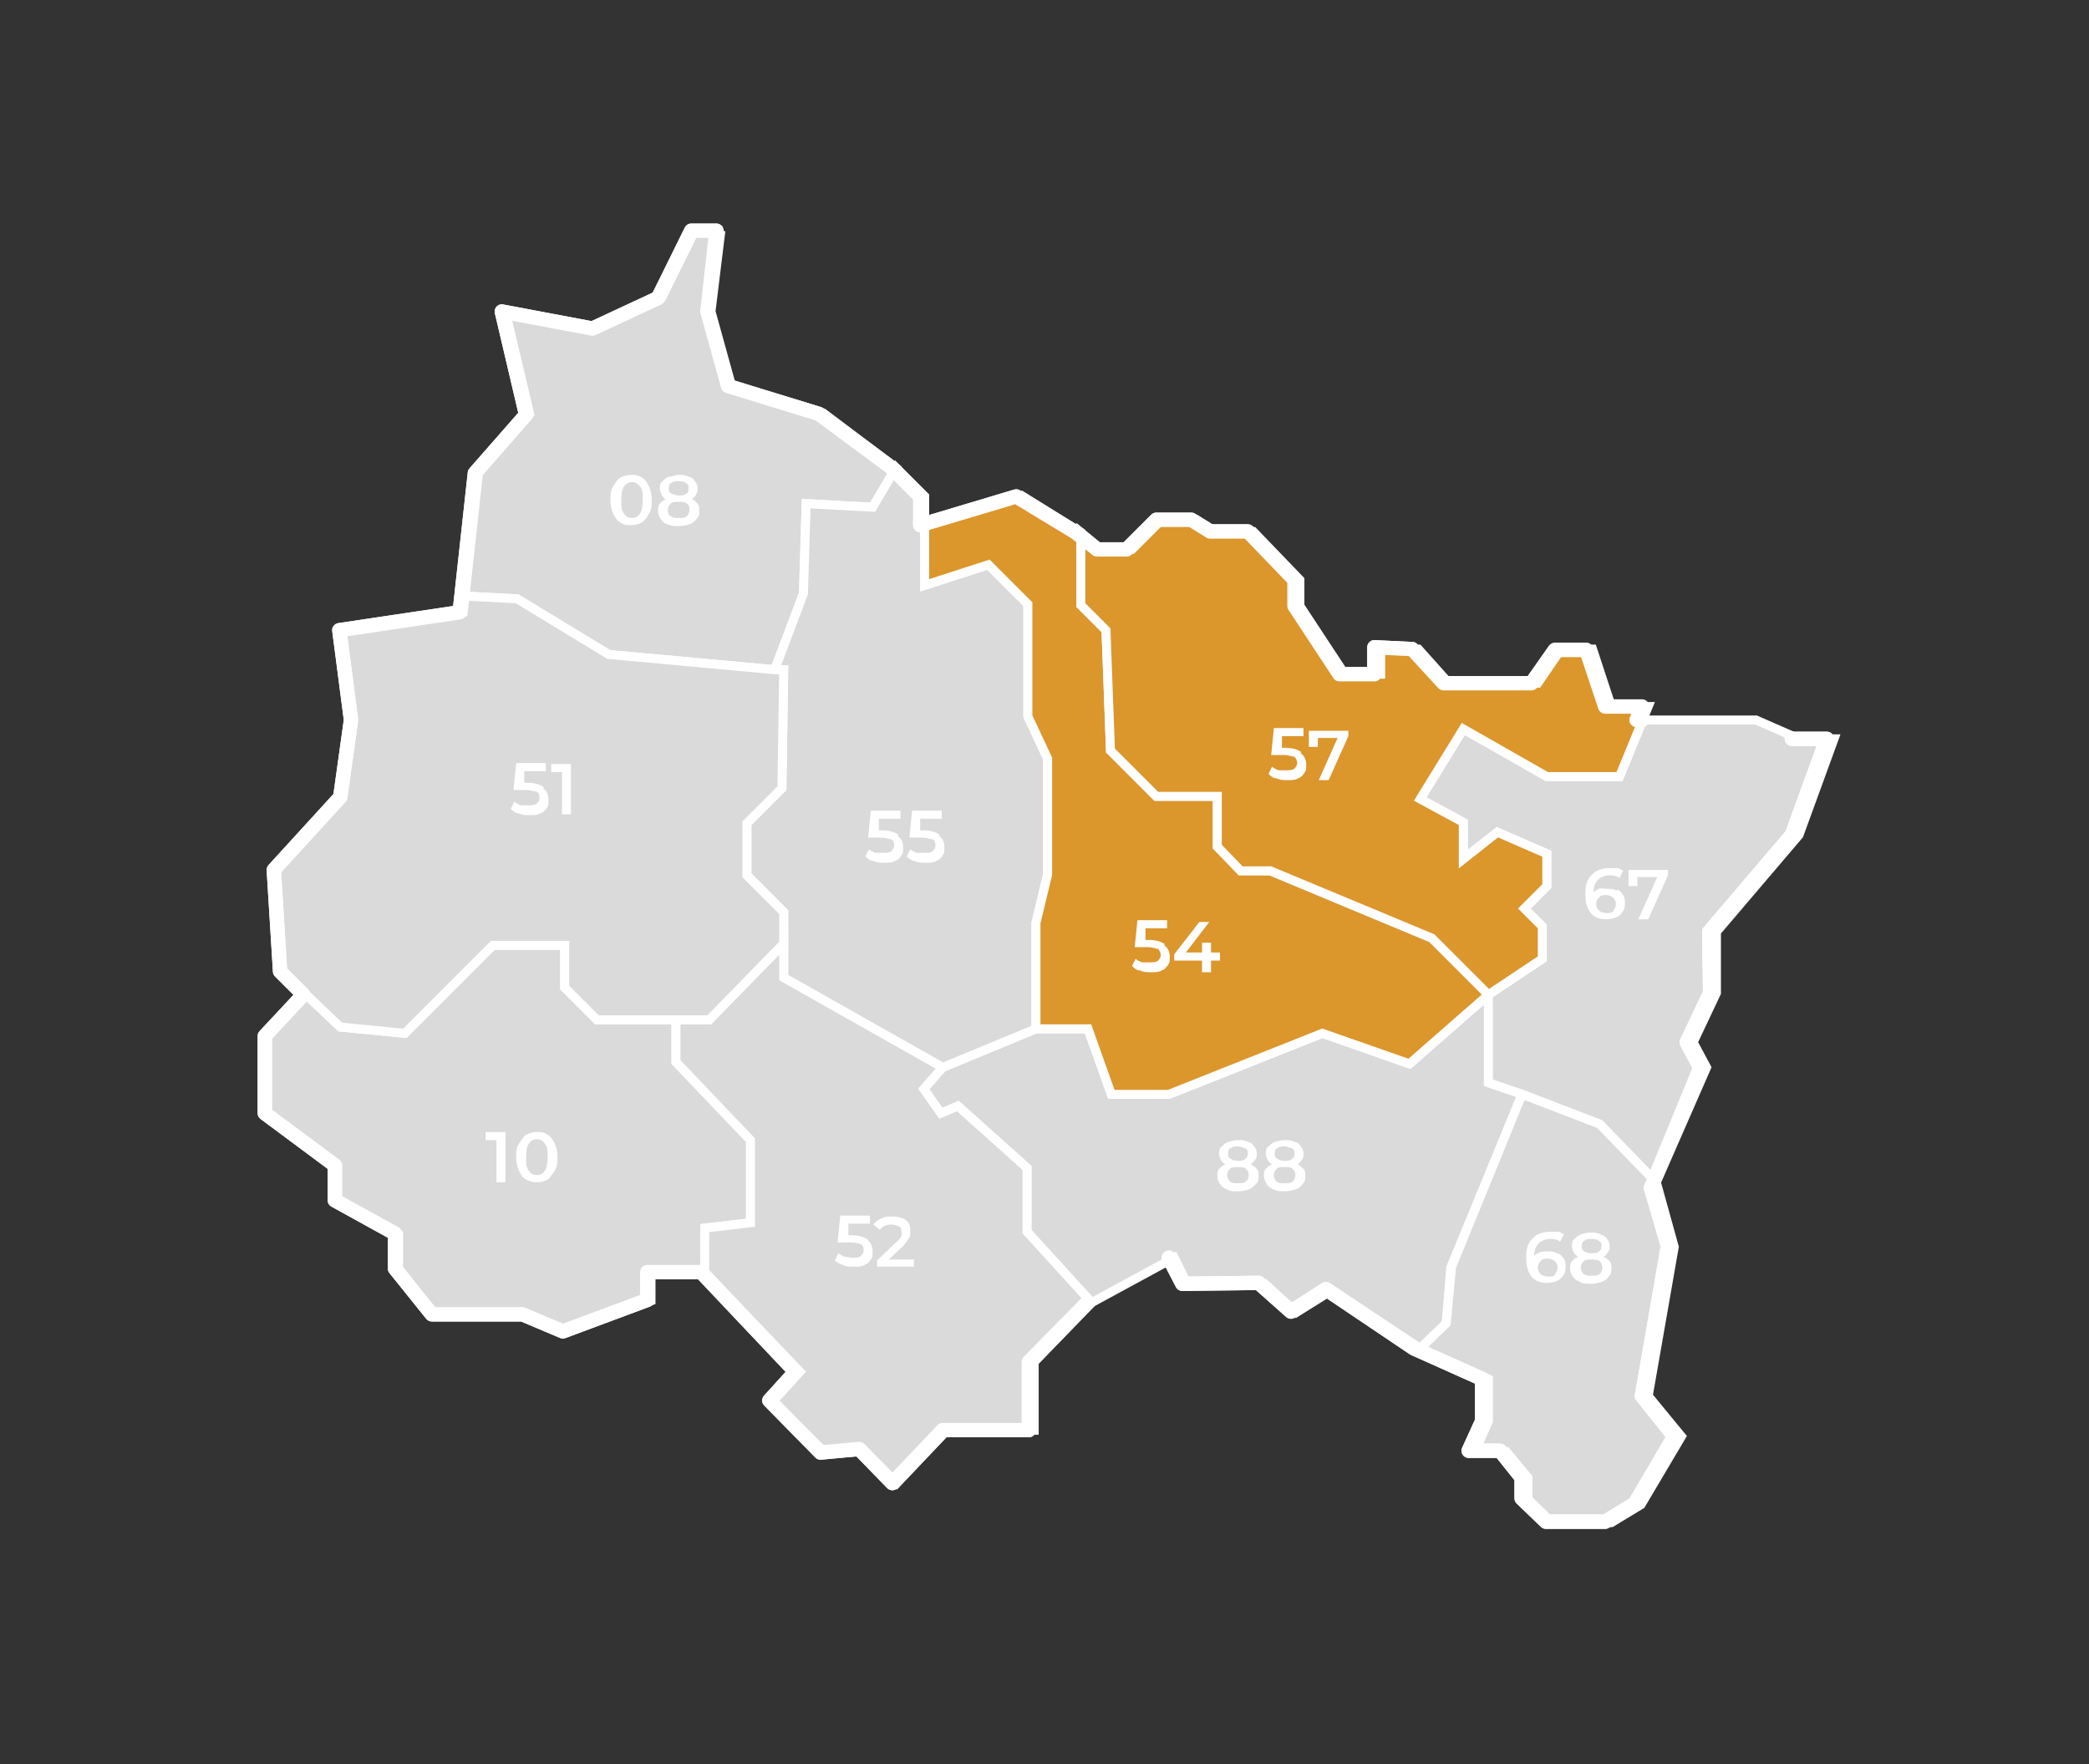
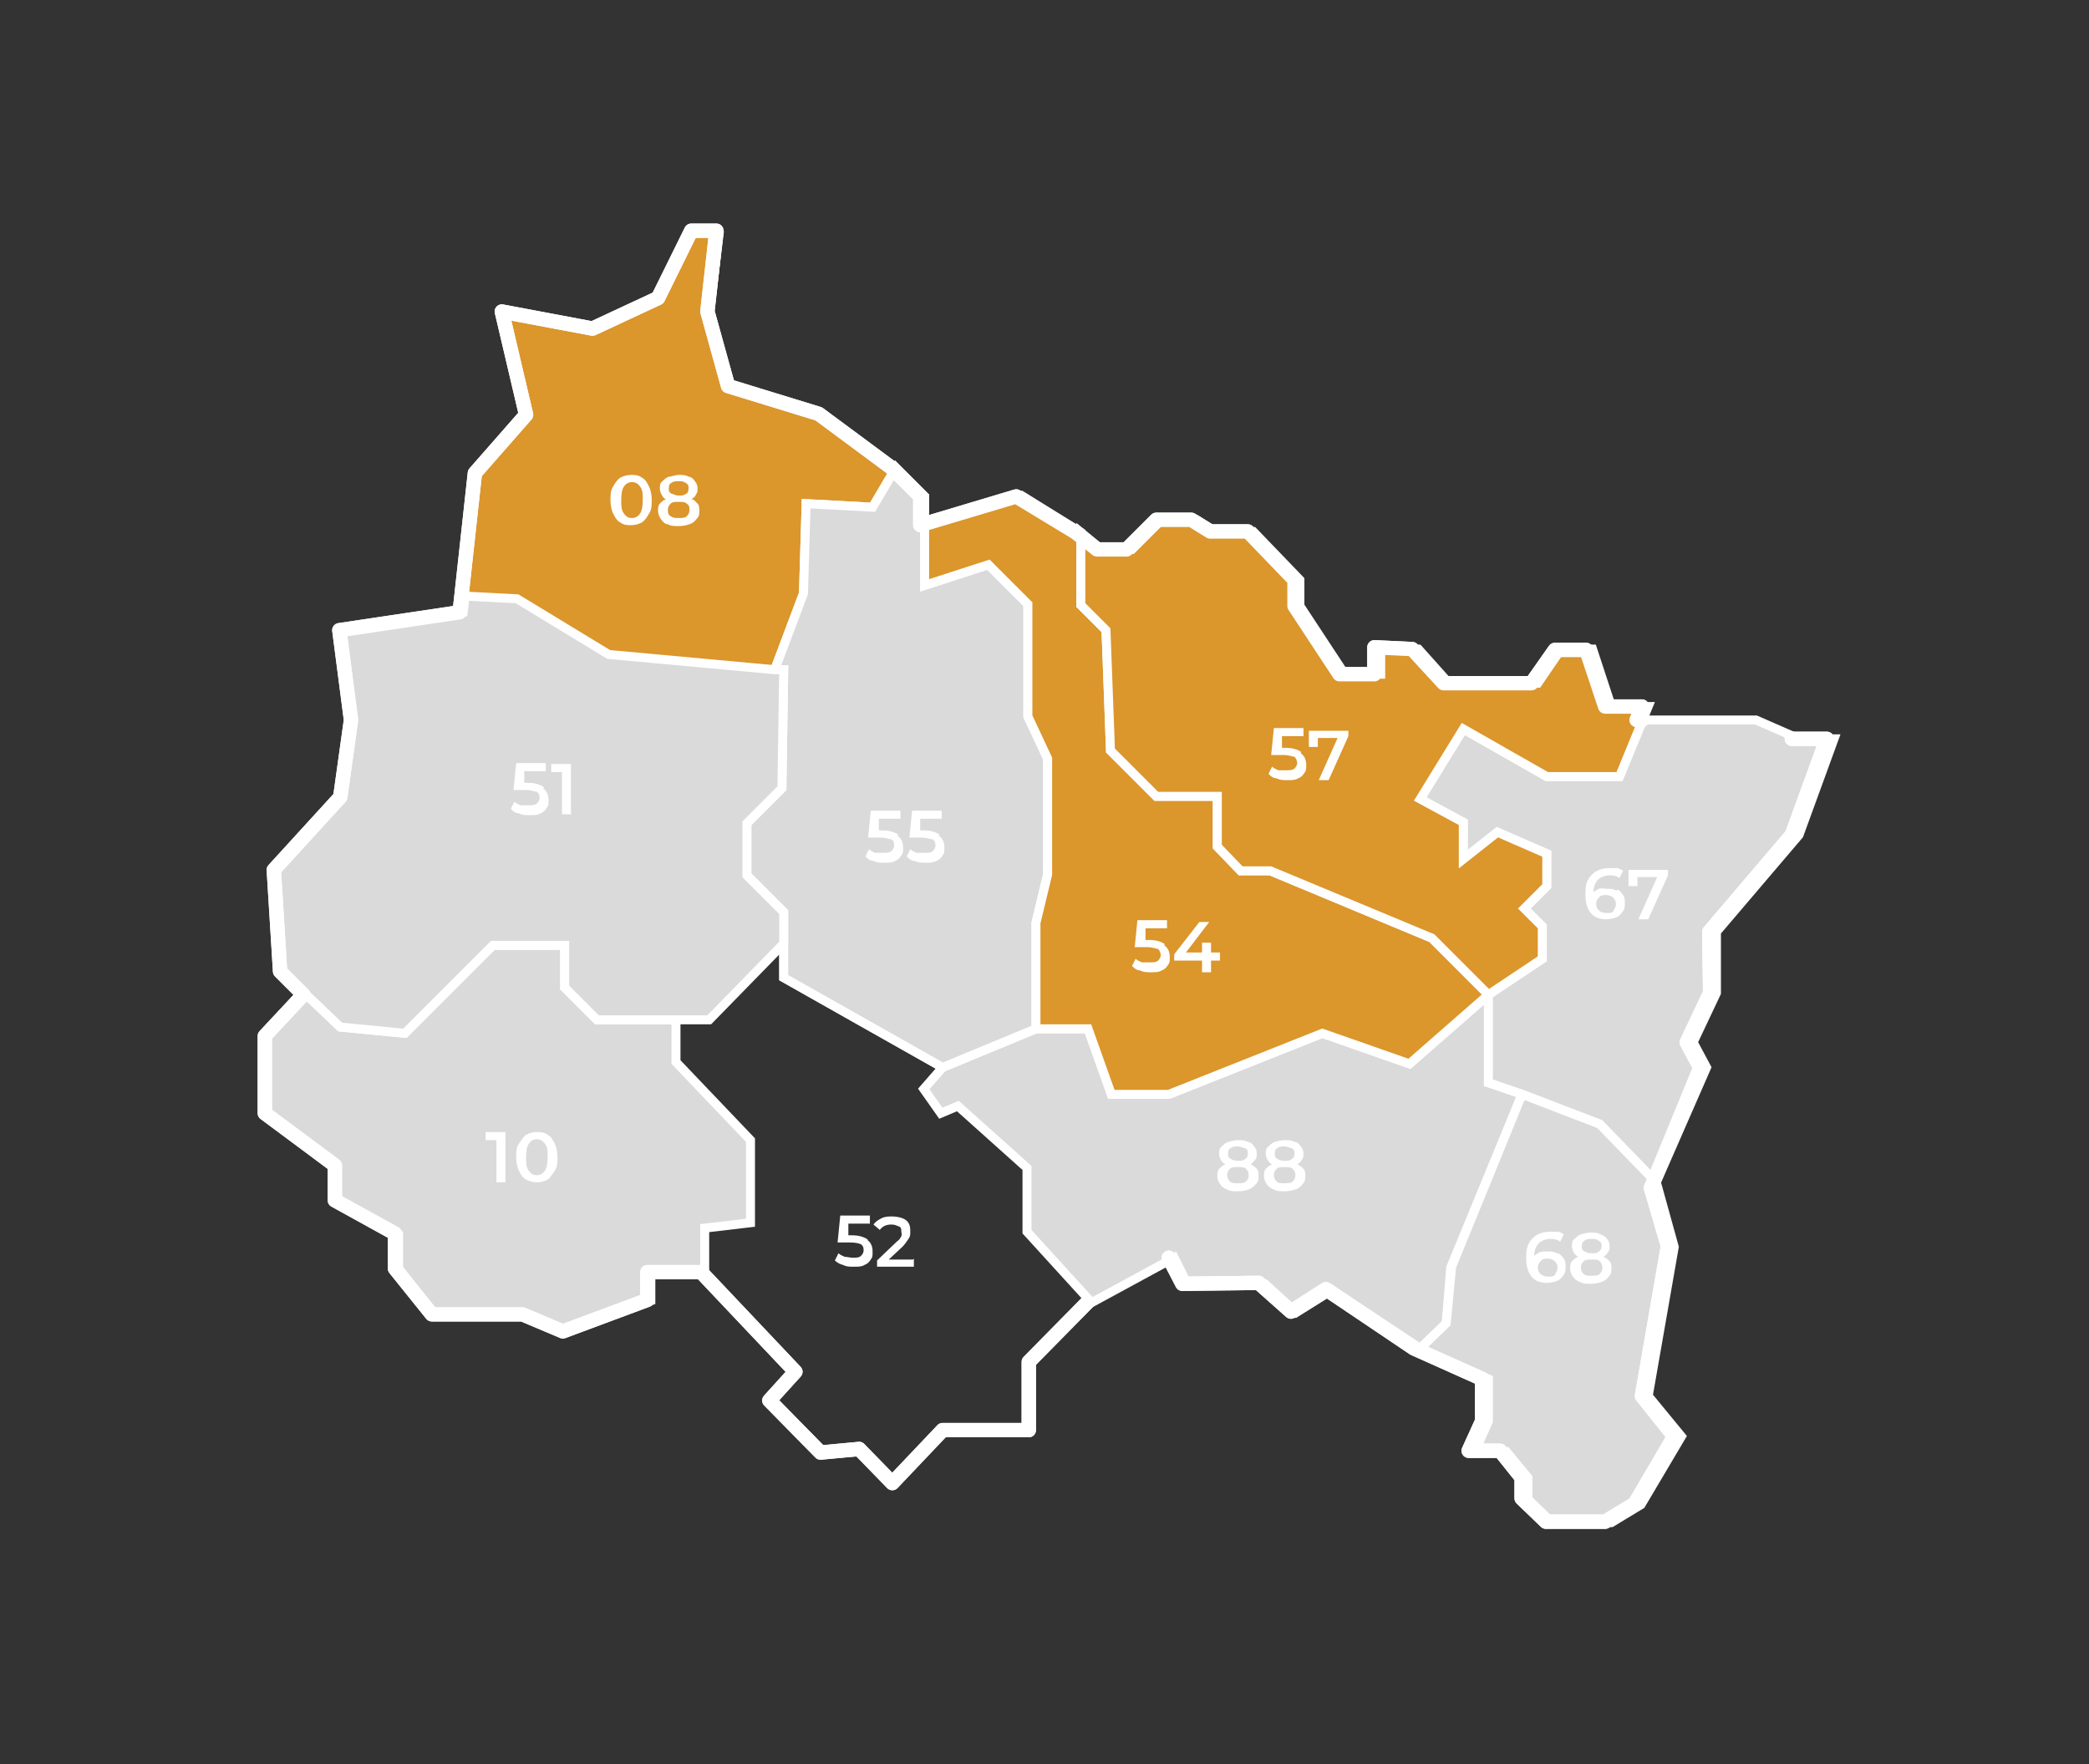
<svg xmlns="http://www.w3.org/2000/svg" version="1.1" viewBox="0 0 232.7 196.5">
  <rect x="0" y="0" width="232.7" height="196.5" fill="#333333" stroke="none" />
  <defs>
    <style>
      .cls-1 {
        fill: none;
        stroke-linecap: round;
        stroke-linejoin: round;
        stroke-width: 1.6px;
      }

      .cls-1, .cls-2, .cls-3, .cls-4 {
        stroke: #fff;
      }

      .cls-5 {
        fill: #fff;
      }

      .cls-2, .cls-3, .cls-4 {
        stroke-miterlimit: 10;
      }

      .cls-2, .cls-4 {
        fill: #db962c;
      }

      .cls-3 {
        fill: #dadada;
      }

      .cls-4 {
        stroke-width: .7px;
      }
    </style>
  </defs>
  <g>
    <g id="Calque_1">
      <g id="Calque_1-2" data-name="Calque_1">
        <g id="_x30_2_ok_-_copie">
          <polyline class="cls-4" points="80.5 25.7 77.4 25.7 73.7 33.2 66.4 36.5 56.3 34.7 59 46.1 53.3 52.7 51.8 66.4 57.6 66.7 67.8 72.9 86.3 74.6 89.5 66.1 89.8 56.1 97.2 56.5 99.8 52.1 91.7 46 81.5 43 79.2 34.7 80.3 25.7" />
        </g>
        <g>
          <polygon class="cls-3" points="99.8 52.1 103 55.3 103 65.2 110.1 62.9 114.5 67.3 114.5 79.8 116.7 84.5 116.7 97.4 115.4 102.8 115.4 114.6 105 118.9 87.3 108.9 87.3 105.1 87.3 101.6 83.2 97.5 83.2 91.7 87.1 87.8 87.3 74.6 86.3 74.6 89.5 66.1 89.8 56.1 97.2 56.5 99.8 52.1" />
-           <polygon class="cls-3" points="75.3 113.6 75.3 118.3 83.6 127 83.6 136.2 78.5 136.8 78.5 141.7 72.5 141.7 72.5 144.9 63.1 148.4 58.5 146.4 48.4 146.4 44.4 141.3 44.4 137.5 37.6 133.7 37.6 129.9 29.8 124 29.8 115.4 34.1 110.8 37.9 114.4 45.1 115.1 54.9 105.3 62.9 105.3 62.9 110 66.5 113.6 75.3 113.6" />
-           <polygon class="cls-3" points="102.9 121.3 104.8 124 106.7 123.2 114.4 130.1 114.4 137.2 121.6 145.1 115.2 151.7 115.2 159.3 105.5 159.3 99.9 165.2 96.2 161.5 91.9 161.8 86.1 156.1 89.1 152.8 78.5 141.7 78.5 136.8 83.6 136.2 83.6 127 75.3 118.3 75.3 113.6 79 113.6 87.3 105.1 87.3 108.9 105 118.9 102.9 121.3" />
          <polygon class="cls-3" points="169.3 122.5 161.6 141.2 161.1 147.4 158.2 150.2 148.4 143.7 144.4 146.2 140.9 143 132.3 143.1 130.8 140.1 121.6 145.1 114.4 137.2 114.4 130.1 106.7 123.2 104.8 124 102.9 121.3 105 118.9 115.4 114.6 121.2 114.6 123.8 121.9 130.2 121.9 147.3 115.1 157 118.5 165.8 110.8 165.8 120.6 169.6 121.9 169.3 122.5" />
          <polygon class="cls-3" points="184.7 132.4 186.5 138.9 183.6 155.5 187.3 160 182.8 167.6 179.5 169.6 172.9 169.6 170.2 167 170.2 164.6 167.8 161.7 164.3 161.7 165.8 158.3 165.8 153.6 158.2 150.2 161.1 147.4 161.7 141.1 169.3 122.5 169.6 121.9 178.2 125.2 184.5 131.7 184.7 132.4" />
        </g>
        <polygon class="cls-3" points="183.6 80.2 195.6 80.2 200.4 82.3 204.3 82.3 200.4 93 191.2 103.8 191.2 110.6 188.6 116.1 190.1 118.9 184.5 131.7 178.2 125.2 169.6 121.9 165.8 120.6 165.8 110.8 171.8 106.8 171.8 103.2 169.8 101.2 172.3 98.7 172.3 95.1 166.8 92.7 163 95.7 163 91.6 158.2 89 163 81.2 172.3 86.5 180.4 86.5 183 80.2 183.6 80.2" />
        <polyline class="cls-1" points="182.9 80.2 182.3 80.2 182.9 78.7 178.8 78.7 176.7 72.4 173.2 72.4 170.6 76.1 160.8 76.1 157.3 72.3 153.1 72.1 153.1 75.1 149.2 75.1 144.2 67.5 144.2 64.6 139 59.2 134.8 59.2 132.7 57.9 128.8 57.9 125.5 61.2 122.2 61.2 119.8 59.3 113.2 55.3 102.5 58.5 102.5 55.3 99.3 52.1" />
        <polyline class="cls-1" points="189.4 118.9 187.9 116.1 190.5 110.6 190.4 103.8 199.6 93 203.5 82.3 199.6 82.3" />
        <polyline class="cls-1" points="130.2 140.1 131.7 143 140.2 142.9 143.8 146.1 147.7 143.6 157.5 150.2 165.1 153.6 165.1 158.3 163.6 161.6 167.1 161.6 169.5 164.6 169.5 166.9 172.2 169.5 178.8 169.5 182.1 167.5 186.5 160 182.9 155.5 185.8 138.8 183.9 132.3" />
        <polyline class="cls-1" points="99.3 52.1 91.2 46.1 81.1 43 78.8 34.7 79.8 25.7 77 25.7 73.3 33.2 66 36.6 55.9 34.7 58.6 46.2 52.9 52.7 51.4 66.4 51.2 68.2 37.8 70.2 39.1 80.2 37.9 88.8 30.5 96.9 31.2 108.2 33.8 110.8 33.8 110.8 29.5 115.4 29.5 124 37.3 129.8 37.3 133.7 44 137.4 44 141.3 48.1 146.4 58.2 146.4 62.7 148.3 72.1 144.8 72.1 141.7 78.1 141.7 88.6 152.8 85.7 156 91.4 161.8 95.7 161.4 99.4 165.2 105 159.3 114.6 159.3 114.6 151.7 121.1 145.1" />
        <polygon class="cls-4" points="31.5 108.3 37.9 114.4 45.1 115.1 54.9 105.3 62.9 105.3 62.9 110 66.5 113.6 79 113.6 87.3 105.1 87.3 101.6 83.2 97.5 83.2 91.7 87.1 87.8 87.3 74.6 86.3 74.6 67.8 72.9 57.6 66.7 51.8 66.4 51.6 68.2 38.1 70.2 39.4 80.2 38.2 88.8 30.8 96.9 31.5 108.3" />
        <polyline class="cls-1" points="183.9 132.3 189.4 118.9 187.9 116.1" />
-         <polyline class="cls-3" points="80.5 25.7 77.4 25.7 73.7 33.2 66.4 36.5 56.3 34.7 59 46.1 53.3 52.7 51.8 66.4 57.6 66.7 67.8 72.9 86.3 74.6 89.5 66.1 89.8 56.1 97.2 56.5 99.8 52.1 91.7 46 81.5 43 79.2 34.7 80.3 25.7" />
        <polygon class="cls-3" points="99.8 52.1 103 55.3 103 65.2 110.1 62.9 114.5 67.3 114.5 79.8 116.7 84.5 116.7 97.4 115.4 102.8 115.4 114.6 105 118.9 87.3 108.9 87.3 105.1 87.3 101.6 83.2 97.5 83.2 91.7 87.1 87.8 87.3 74.6 86.3 74.6 89.5 66.1 89.8 56.1 97.2 56.5 99.8 52.1" />
        <polygon class="cls-3" points="75.3 113.6 75.3 118.3 83.6 127 83.6 136.2 78.5 136.8 78.5 141.7 72.5 141.7 72.5 144.9 63.1 148.4 58.5 146.4 48.4 146.4 44.4 141.3 44.4 137.5 37.6 133.7 37.6 129.9 29.8 124 29.8 115.4 34.1 110.8 37.9 114.4 45.1 115.1 54.9 105.3 62.9 105.3 62.9 110 66.5 113.6 75.3 113.6" />
-         <polygon class="cls-3" points="102.9 121.3 104.8 124 106.7 123.2 114.4 130.1 114.4 137.2 121.6 145.1 115.2 151.7 115.2 159.3 105.5 159.3 99.9 165.2 96.2 161.5 91.9 161.8 86.1 156.1 89.1 152.8 78.5 141.7 78.5 136.8 83.6 136.2 83.6 127 75.3 118.3 75.3 113.6 79 113.6 87.3 105.1 87.3 108.9 105 118.9 102.9 121.3" />
        <polygon class="cls-3" points="31.5 108.3 37.9 114.4 45.1 115.1 54.9 105.3 62.9 105.3 62.9 110 66.5 113.6 79 113.6 87.3 105.1 87.3 101.6 83.2 97.5 83.2 91.7 87.1 87.8 87.3 74.6 86.3 74.6 67.8 72.9 57.6 66.7 51.8 66.4 51.6 68.2 38.1 70.2 39.4 80.2 38.2 88.8 30.8 96.9 31.5 108.3" />
        <polygon class="cls-2" points="121.2 114.6 123.8 121.9 130.2 121.9 147.3 115.1 157 118.5 165.8 110.8 159.5 104.5 141.5 97 138.2 97 135.6 94.3 135.6 88.7 128.8 88.7 123.7 83.6 123.2 70.2 120.4 67.4 120.4 59.3 113.8 55.2 103 58.5 103 65.2 110.1 62.9 114.5 67.3 114.5 79.8 116.7 84.5 116.7 97.4 115.4 102.8 115.4 114.6 121.2 114.6" />
        <polygon class="cls-2" points="122.7 61.2 126.1 61.2 129.4 57.9 133.3 57.9 135.4 59.2 139.6 59.2 144.8 64.6 144.8 67.5 149.8 75.1 153.8 75.1 153.8 72.1 158 72.3 161.4 76.1 171.3 76.1 173.9 72.3 177.4 72.3 179.5 78.7 183.6 78.7 180.4 86.5 172.3 86.5 163 81.2 158.2 89 163 91.6 163 95.7 166.8 92.7 172.3 95.1 172.3 98.7 169.8 101.2 171.8 103.2 171.8 106.8 165.8 110.8 159.5 104.5 141.5 97 138.2 97 135.6 94.3 135.6 88.7 128.8 88.7 123.7 83.6 123.2 70.2 120.4 67.4 120.4 59.3 122.7 61.2" />
        <polyline class="cls-1" points="130.2 140.1 131.7 143 140.2 142.9 143.8 146.1 147.7 143.6 157.5 150.2 165.1 153.6 165.1 158.3 163.6 161.6 167.1 161.6 169.5 164.6 169.5 166.9 172.2 169.5 178.8 169.5 182.1 167.5 186.5 160 182.9 155.5 185.8 138.8 183.9 132.3" />
        <polyline class="cls-1" points="99.3 52.1 91.2 46.1 81.1 43 78.8 34.7 79.8 25.7 77 25.7 73.3 33.2 66 36.6 55.9 34.7 58.6 46.2 52.9 52.7 51.4 66.4 51.2 68.2 37.8 70.2 39.1 80.2 37.9 88.8 30.5 96.9 31.2 108.2 33.8 110.8 33.8 110.8 29.5 115.4 29.5 124 37.3 129.8 37.3 133.7 44 137.4 44 141.3 48.1 146.4 58.2 146.4 62.7 148.3 72.1 144.8 72.1 141.7 78.1 141.7 88.6 152.8 85.7 156 91.4 161.8 95.7 161.4 99.4 165.2 105 159.3 114.6 159.3 114.6 151.7 121.1 145.1" />
        <polyline class="cls-1" points="182.9 80.2 182.3 80.2 182.9 78.7 178.8 78.7 176.7 72.4 173.2 72.4 170.6 76.1 160.8 76.1 157.3 72.3 153.1 72.1 153.1 75.1 149.2 75.1 144.2 67.5 144.2 64.6 139 59.2 134.8 59.2 132.7 57.9 128.8 57.9 125.5 61.2 122.2 61.2 119.8 59.3 113.2 55.3 102.5 58.5 102.5 55.3 99.3 52.1" />
        <polyline class="cls-1" points="189.4 118.9 187.9 116.1 190.5 110.6 190.4 103.8 199.6 93 203.5 82.3 199.6 82.3" />
        <g>
          <path class="cls-5" d="M144.9,83.9c.4.3.6.7.6,1.3s0,.6-.2.9-.4.5-.7.6c-.3.2-.7.2-1.2.2s-.8,0-1.2-.2c-.4,0-.7-.3-.9-.5l.4-.8c.2.2.5.3.7.4.3,0,.6,0,.9,0s.7,0,.9-.2.3-.4.3-.6-.1-.5-.3-.7c-.2,0-.6-.2-1.2-.2h-1.4l.3-3h3.3v.9h-2.4v1.3c-.1,0,.4,0,.4,0,.8,0,1.4.2,1.8.5h-.1Z" />
          <path class="cls-5" d="M150.2,81.3v.7l-2.2,4.9h-1.1l2.1-4.7h-2.2v1h-1v-1.8h4.4Z" />
        </g>
        <g>
          <path class="cls-5" d="M180.1,99.1c.3,0,.5.3.7.6.2.3.2.6.2.9s0,.7-.3,1c-.2.3-.4.5-.7.6s-.7.2-1,.2c-.8,0-1.4-.2-1.8-.7s-.6-1.2-.6-2.1.1-1.2.3-1.6.6-.8,1-1,.9-.3,1.4-.3h.8c.3,0,.5.2.7.3l-.4.8c-.3-.2-.6-.3-1.1-.3s-1,.2-1.3.5-.5.8-.5,1.4h0c.2-.2.4-.3.6-.4s.5,0,.9,0,.7,0,1,.2h.1ZM179.7,101.4c.2-.2.3-.4.3-.7s-.1-.5-.3-.7-.5-.3-.8-.3-.6,0-.8.3c-.2.2-.3.4-.3.7s.1.5.3.7.5.3.9.3.6,0,.8-.3h0Z" />
          <path class="cls-5" d="M185.8,96.8v.7l-2.2,4.9h-1.1l2.1-4.7h-2.2v1h-1v-1.8h4.4Z" />
        </g>
        <g>
          <path class="cls-5" d="M173.5,139.6c.3.1.5.3.7.6s.2.6.2.9,0,.7-.3,1c-.2.3-.4.5-.7.6s-.7.2-1,.2c-.8,0-1.4-.2-1.8-.7s-.6-1.2-.6-2.1.1-1.2.3-1.6c.2-.4.6-.8,1-1s.9-.3,1.4-.3h.8c.3,0,.5.2.7.3l-.4.8c-.3-.2-.6-.3-1.1-.3s-1,.2-1.3.5-.5.8-.5,1.4h0c.2-.2.4-.3.6-.4s.5-.1.9-.1.7,0,1,.2h.1ZM173.2,141.9c.2-.2.3-.4.3-.7s-.1-.5-.3-.7-.5-.3-.8-.3-.6,0-.8.3c-.2.2-.3.4-.3.7s.1.5.3.7.5.3.9.3.6,0,.8-.3h0Z" />
          <path class="cls-5" d="M179.3,140.5c.2.2.2.5.2.8s0,.6-.3.9c-.2.3-.5.5-.8.6s-.7.2-1.2.2-.9,0-1.2-.2c-.3-.1-.6-.3-.8-.6s-.3-.6-.3-.9,0-.6.2-.8.4-.4.7-.5c-.2-.1-.4-.3-.5-.5s-.2-.4-.2-.7,0-.6.3-.8c.2-.2.4-.4.7-.5s.7-.2,1.1-.2.8,0,1.1.2c.3.1.6.3.7.5.2.2.3.5.3.8s0,.5-.2.7c-.1.2-.3.4-.5.5.3.1.5.3.7.5ZM178.2,141.9c.2-.2.3-.4.3-.7s-.1-.5-.3-.7-.5-.2-.9-.2-.7,0-.9.2-.3.4-.3.7.1.5.3.7.5.2.9.2.7,0,.9-.2ZM176.5,138.2c-.2.1-.3.3-.3.6s0,.4.3.6c.2.1.4.2.8.2s.6,0,.8-.2c.2-.1.3-.3.3-.6s0-.4-.3-.6-.5-.2-.8-.2-.6,0-.8.2Z" />
        </g>
        <g>
          <path class="cls-5" d="M140,130.2c.2.2.2.5.2.8s0,.6-.3.9-.5.5-.8.6-.7.2-1.2.2-.9,0-1.2-.2c-.3-.1-.6-.3-.8-.6s-.3-.6-.3-.9,0-.6.2-.8.4-.4.7-.5c-.2-.1-.4-.3-.5-.5s-.2-.4-.2-.7,0-.6.3-.8c.2-.2.4-.4.7-.5s.7-.2,1.1-.2.8,0,1.1.2c.3,0,.6.3.7.5.2.2.3.5.3.8s0,.5-.2.7-.3.4-.5.5c.3.1.5.3.7.5ZM138.8,131.6c.2-.2.3-.4.3-.7s-.1-.5-.3-.7-.5-.2-.9-.2-.7,0-.9.2-.3.4-.3.7.1.5.3.7.5.2.9.2.7,0,.9-.2ZM137.1,127.9c-.2,0-.3.3-.3.6s0,.4.3.6c.2.1.4.2.8.2s.6,0,.8-.2c.2-.1.3-.3.3-.6s0-.4-.3-.6c-.2,0-.5-.2-.8-.2s-.6,0-.8.2Z" />
          <path class="cls-5" d="M145.2,130.2c.2.2.2.5.2.8s0,.6-.3.9c-.2.3-.5.5-.8.6s-.8.2-1.2.2-.9,0-1.2-.2c-.3-.1-.6-.3-.8-.6s-.3-.6-.3-.9,0-.6.2-.8.4-.4.7-.5c-.2-.1-.4-.3-.5-.5s-.2-.4-.2-.7,0-.6.3-.8c.2-.2.4-.4.7-.5s.7-.2,1.1-.2.8,0,1.1.2c.3,0,.6.3.7.5.2.2.3.5.3.8s0,.5-.2.7c-.1.2-.3.4-.5.5.3.1.5.3.7.5ZM144,131.6c.2-.2.3-.4.3-.7s-.1-.5-.3-.7-.5-.2-.9-.2-.7,0-.9.2-.3.4-.3.7.1.5.3.7.5.2.9.2.7,0,.9-.2ZM142.3,127.9c-.2,0-.3.3-.3.6s0,.4.3.6c.2.1.4.2.8.2s.6,0,.8-.2c.2-.1.3-.3.3-.6s0-.4-.3-.6c-.2,0-.5-.2-.8-.2s-.6,0-.8.2Z" />
        </g>
        <g>
          <path class="cls-5" d="M96.6,138.1c.4.3.6.7.6,1.3s0,.6-.2.9-.4.5-.7.6c-.3.2-.7.2-1.2.2s-.8,0-1.2-.2c-.4-.1-.7-.3-.9-.5l.4-.8c.2.2.5.3.7.4.3,0,.6.1.9.1s.7,0,.9-.2c.2-.2.3-.4.3-.6s0-.5-.3-.7c-.2-.1-.6-.2-1.2-.2h-1.4l.3-3h3.3v.9h-2.4v1.3c0,0,.4,0,.4,0,.8,0,1.4.2,1.8.5h-.1Z" />
          <path class="cls-5" d="M101.8,140.2v.9h-4.1v-.7l2.2-2.1c.3-.2.4-.4.5-.6s0-.4,0-.5c0-.3,0-.5-.3-.6s-.4-.2-.8-.2c-.6,0-1,.2-1.3.6l-.7-.6c.2-.3.5-.5.9-.7s.8-.2,1.2-.2,1.1.1,1.5.4c.4.3.5.7.5,1.2s0,.6-.2.9-.4.6-.7.9l-1.5,1.4h2.7Z" />
        </g>
        <g>
          <path class="cls-5" d="M100,93.1c.4.3.6.7.6,1.3s0,.6-.2.9-.4.5-.7.6c-.3.2-.7.2-1.2.2s-.8,0-1.2-.2c-.4,0-.7-.3-.9-.5l.4-.8c.2.2.5.3.7.4.3,0,.6,0,.9,0s.7,0,.9-.2c.2-.2.3-.4.3-.6s0-.5-.3-.7c-.2,0-.6-.2-1.2-.2h-1.4l.3-3h3.3v.9h-2.4v1.3c0,0,.4,0,.4,0,.8,0,1.4.2,1.8.5h-.1Z" />
          <path class="cls-5" d="M104.6,93.1c.4.3.6.7.6,1.3s0,.6-.2.9-.4.5-.7.6c-.3.2-.7.2-1.2.2s-.8,0-1.2-.2c-.4,0-.7-.3-.9-.5l.4-.8c.2.2.5.3.7.4.3,0,.6,0,.9,0s.7,0,.9-.2c.2-.2.3-.4.3-.6s0-.5-.3-.7c-.2,0-.6-.2-1.2-.2h-1.4l.3-3h3.3v.9h-2.4v1.3c0,0,.4,0,.4,0,.8,0,1.4.2,1.8.5h-.1Z" />
        </g>
        <g>
          <path class="cls-5" d="M69.1,58.2c-.4-.2-.6-.6-.8-1-.2-.4-.3-1-.3-1.5s0-1.1.3-1.5c.2-.4.5-.8.8-1,.4-.2.8-.3,1.2-.3s.8,0,1.2.3c.4.2.6.6.8,1,.2.4.3,1,.3,1.5s0,1.1-.3,1.5c-.2.4-.5.8-.8,1-.4.2-.8.3-1.2.3s-.8,0-1.2-.3ZM71.3,57.2c.2-.3.3-.8.3-1.5s0-1.1-.3-1.5c-.2-.3-.5-.5-.9-.5s-.7.2-.9.5c-.2.3-.3.8-.3,1.5s0,1.1.3,1.5.5.5.9.5.7-.2.9-.5Z" />
-           <path class="cls-5" d="M77.7,56.1c.2.2.2.5.2.8s0,.6-.3.9c-.2.3-.5.5-.8.6s-.7.2-1.2.2-.9,0-1.2-.2c-.3,0-.6-.3-.8-.6-.2-.3-.3-.6-.3-.9s0-.6.2-.8.4-.4.7-.5c-.2,0-.4-.3-.5-.5s-.2-.4-.2-.7,0-.6.3-.8c.2-.2.4-.4.7-.5.3,0,.7-.2,1.1-.2s.8,0,1.1.2c.3,0,.6.3.7.5.2.2.3.5.3.8s0,.5-.2.7c0,.2-.3.4-.5.5.3,0,.5.3.7.5h0ZM76.5,57.5c.2-.2.3-.4.3-.7s0-.5-.3-.7c-.2-.2-.5-.2-.9-.2s-.7,0-.9.2c-.2.2-.3.4-.3.7s0,.5.3.7.5.2.9.2.7,0,.9-.2ZM74.8,53.8c-.2,0-.3.3-.3.6s0,.4.3.6c.2,0,.4.2.8.2s.6,0,.8-.2c.2,0,.3-.3.3-.6s0-.4-.3-.6-.5-.2-.8-.2-.6,0-.8.2Z" />
+           <path class="cls-5" d="M77.7,56.1c.2.2.2.5.2.8s0,.6-.3.9c-.2.3-.5.5-.8.6s-.7.2-1.2.2-.9,0-1.2-.2c-.3,0-.6-.3-.8-.6-.2-.3-.3-.6-.3-.9s0-.6.2-.8.4-.4.7-.5c-.2,0-.4-.3-.5-.5s-.2-.4-.2-.7,0-.6.3-.8c.2-.2.4-.4.7-.5.3,0,.7-.2,1.1-.2s.8,0,1.1.2c.3,0,.6.3.7.5.2.2.3.5.3.8s0,.5-.2.7c0,.2-.3.4-.5.5.3,0,.5.3.7.5h0M76.5,57.5c.2-.2.3-.4.3-.7s0-.5-.3-.7c-.2-.2-.5-.2-.9-.2s-.7,0-.9.2c-.2.2-.3.4-.3.7s0,.5.3.7.5.2.9.2.7,0,.9-.2ZM74.8,53.8c-.2,0-.3.3-.3.6s0,.4.3.6c.2,0,.4.2.8.2s.6,0,.8-.2c.2,0,.3-.3.3-.6s0-.4-.3-.6-.5-.2-.8-.2-.6,0-.8.2Z" />
        </g>
        <g>
          <path class="cls-5" d="M60.5,87.8c.4.3.6.7.6,1.3s0,.6-.2.9-.4.5-.7.6c-.3.2-.7.2-1.2.2s-.8,0-1.2-.2c-.4,0-.7-.3-.9-.5l.4-.8c.2.2.5.3.7.4.3,0,.6,0,.9,0s.7,0,.9-.2.3-.4.3-.6,0-.5-.3-.7c-.2,0-.6-.2-1.2-.2h-1.4l.3-3h3.3v.9h-2.4v1.3c0,0,.4,0,.4,0,.8,0,1.4.2,1.8.5h0Z" />
          <path class="cls-5" d="M63.6,85.1v5.6h-1v-4.7h-1.2v-.9h2.2Z" />
        </g>
        <g>
          <path class="cls-5" d="M56.3,126.1v5.6h-1v-4.7h-1.2v-.9h2.2Z" />
          <path class="cls-5" d="M58.6,131.4c-.4-.2-.6-.6-.8-1s-.3-1-.3-1.5,0-1.1.3-1.5.5-.8.8-1c.4-.2.8-.3,1.2-.3s.8,0,1.2.3c.4.2.6.6.8,1s.3,1,.3,1.5,0,1.1-.3,1.5-.5.8-.8,1c-.4.2-.8.3-1.2.3s-.8-.1-1.2-.3ZM60.7,130.4c.2-.3.3-.8.3-1.5s0-1.1-.3-1.5c-.2-.3-.5-.5-.9-.5s-.7.2-.9.5-.3.8-.3,1.5,0,1.1.3,1.5.5.5.9.5.7-.2.9-.5Z" />
        </g>
        <g>
          <path class="cls-5" d="M129.7,105.3c.4.3.6.7.6,1.3s0,.6-.2.9-.4.5-.7.6c-.3.2-.7.2-1.2.2s-.8,0-1.2-.2c-.4,0-.7-.3-.9-.5l.4-.8c.2.2.5.3.7.4.3,0,.6,0,.9,0s.7,0,.9-.2.3-.4.3-.6-.1-.5-.3-.7c-.2,0-.6-.2-1.2-.2h-1.4l.3-3h3.3v.9h-2.4v1.3c0,0,.4,0,.4,0,.8,0,1.4.2,1.8.5h-.1Z" />
          <path class="cls-5" d="M135.9,107h-1v1.3h-1v-1.3h-3.1v-.7l2.8-3.6h1.1l-2.6,3.4h1.8v-1.1h1v1.1h1s0,.9,0,.9Z" />
        </g>
      </g>
    </g>
  </g>
</svg>